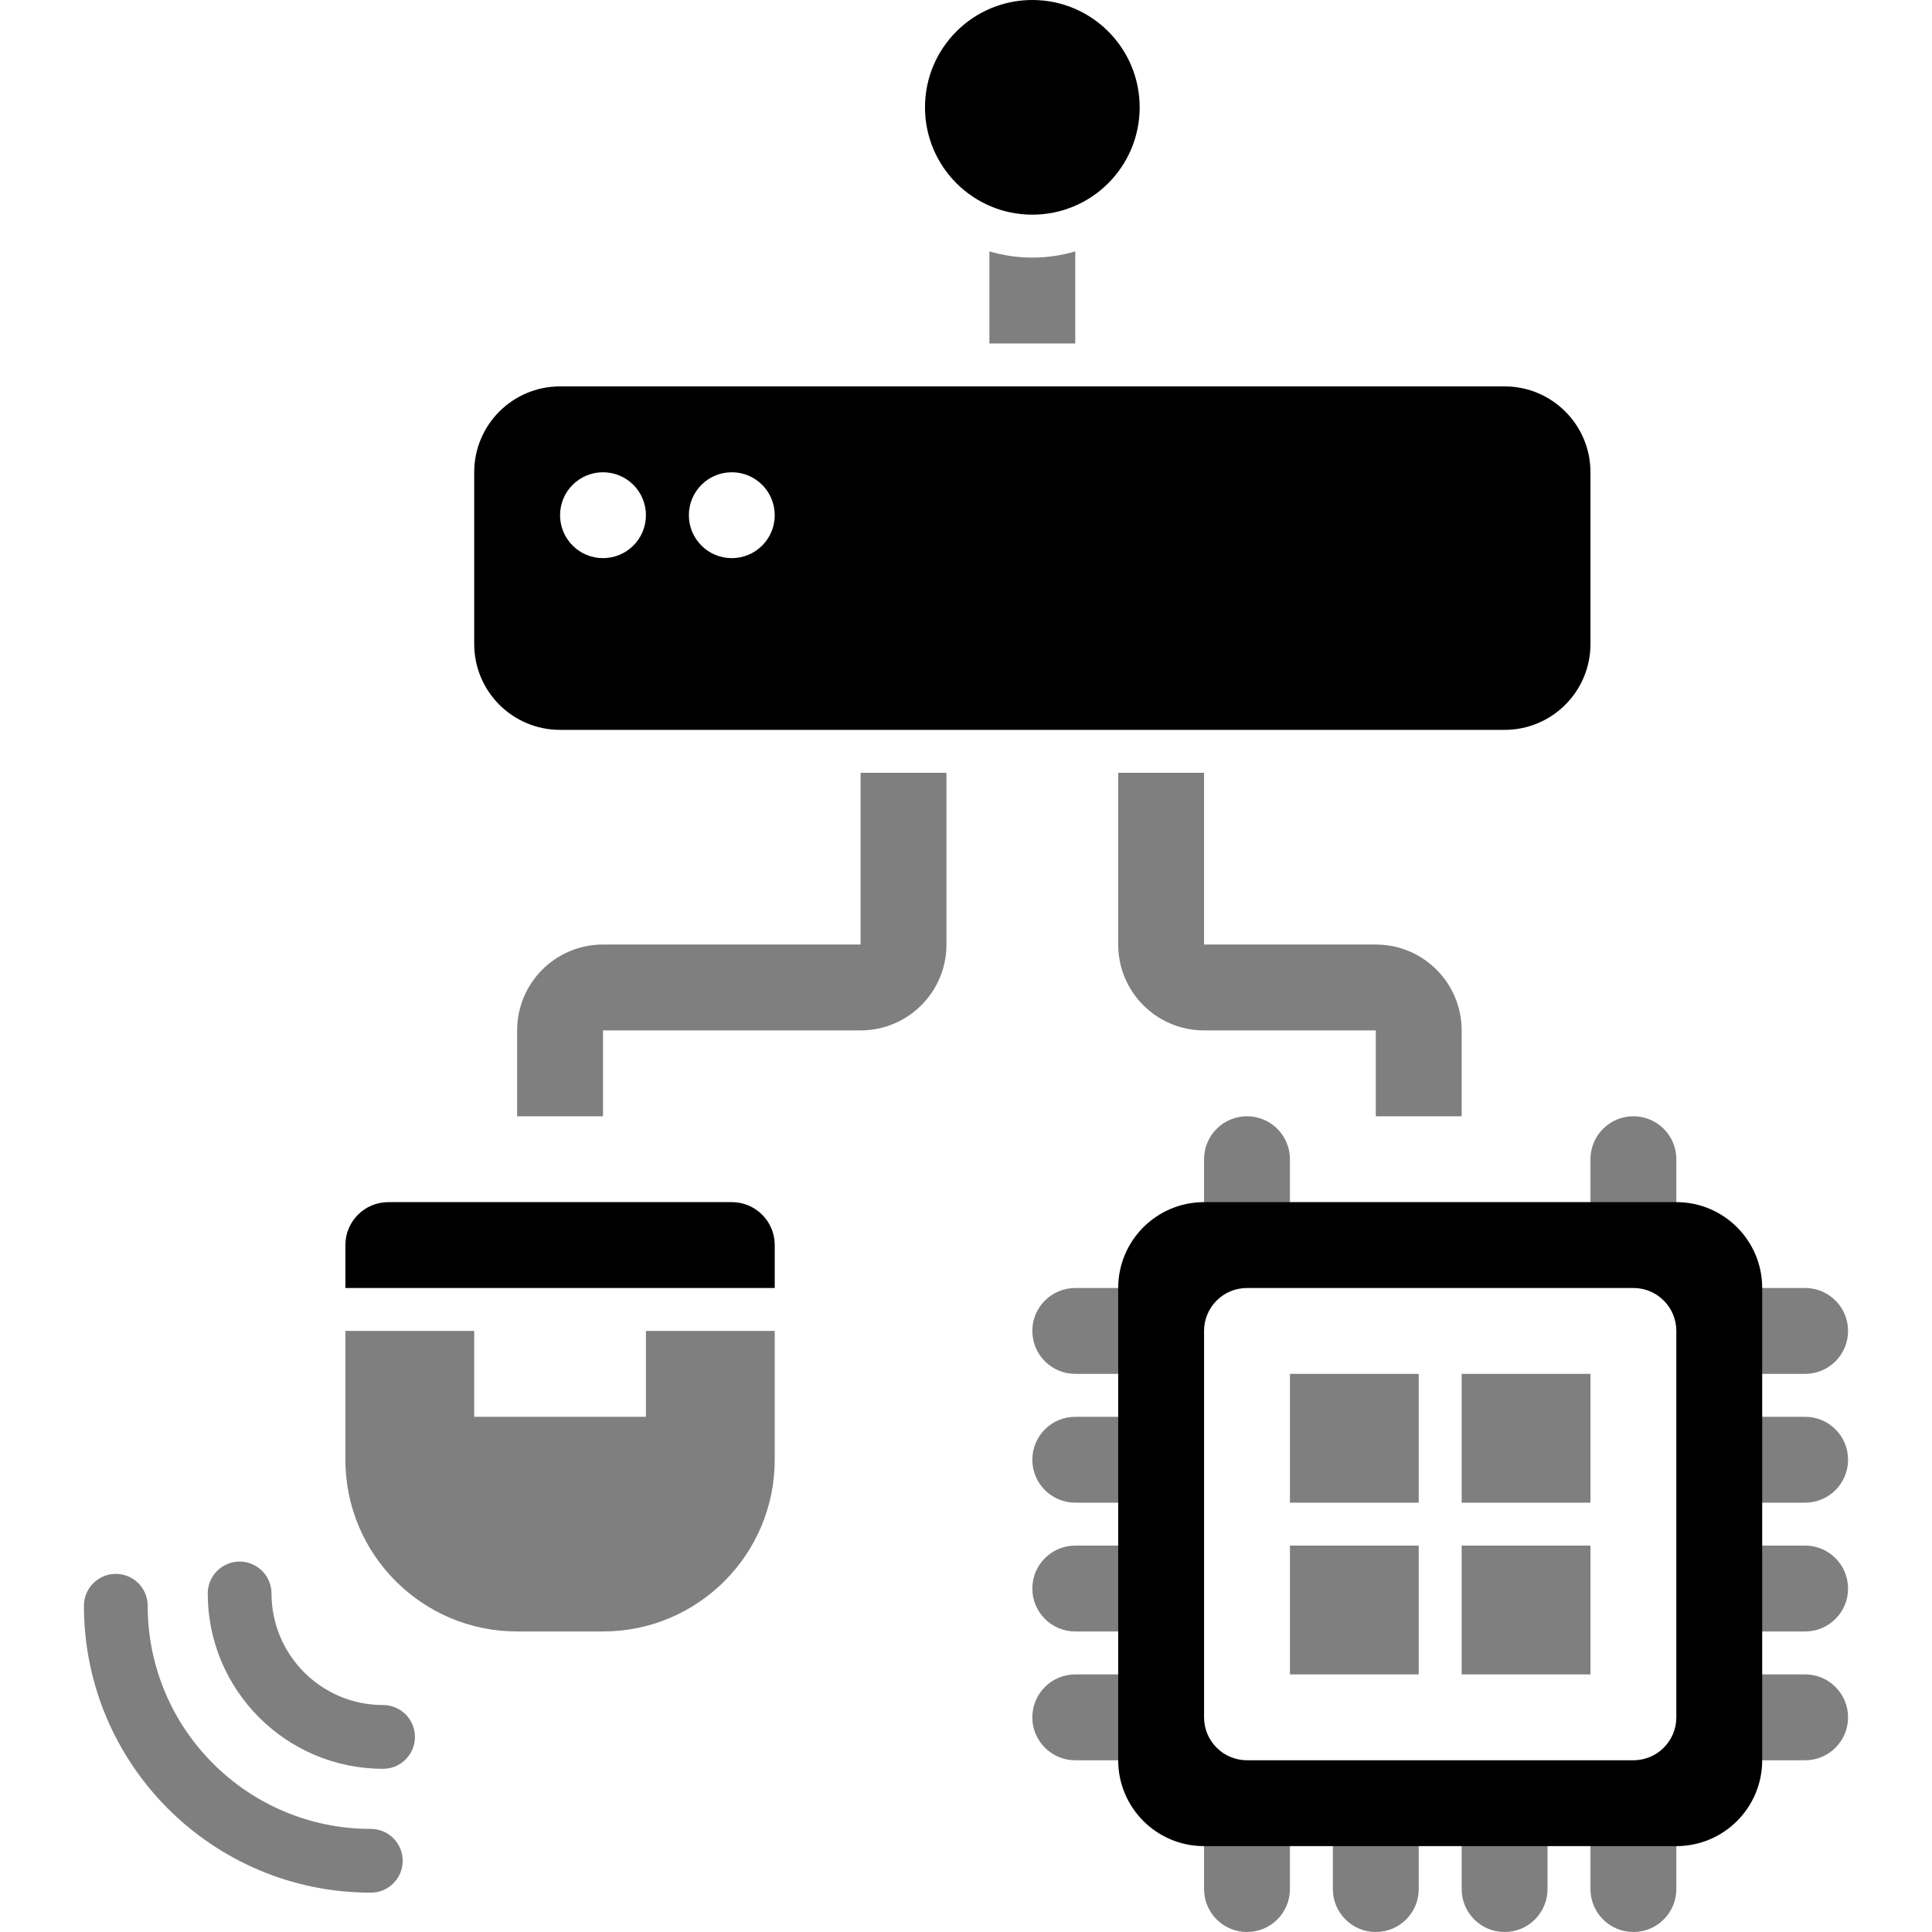
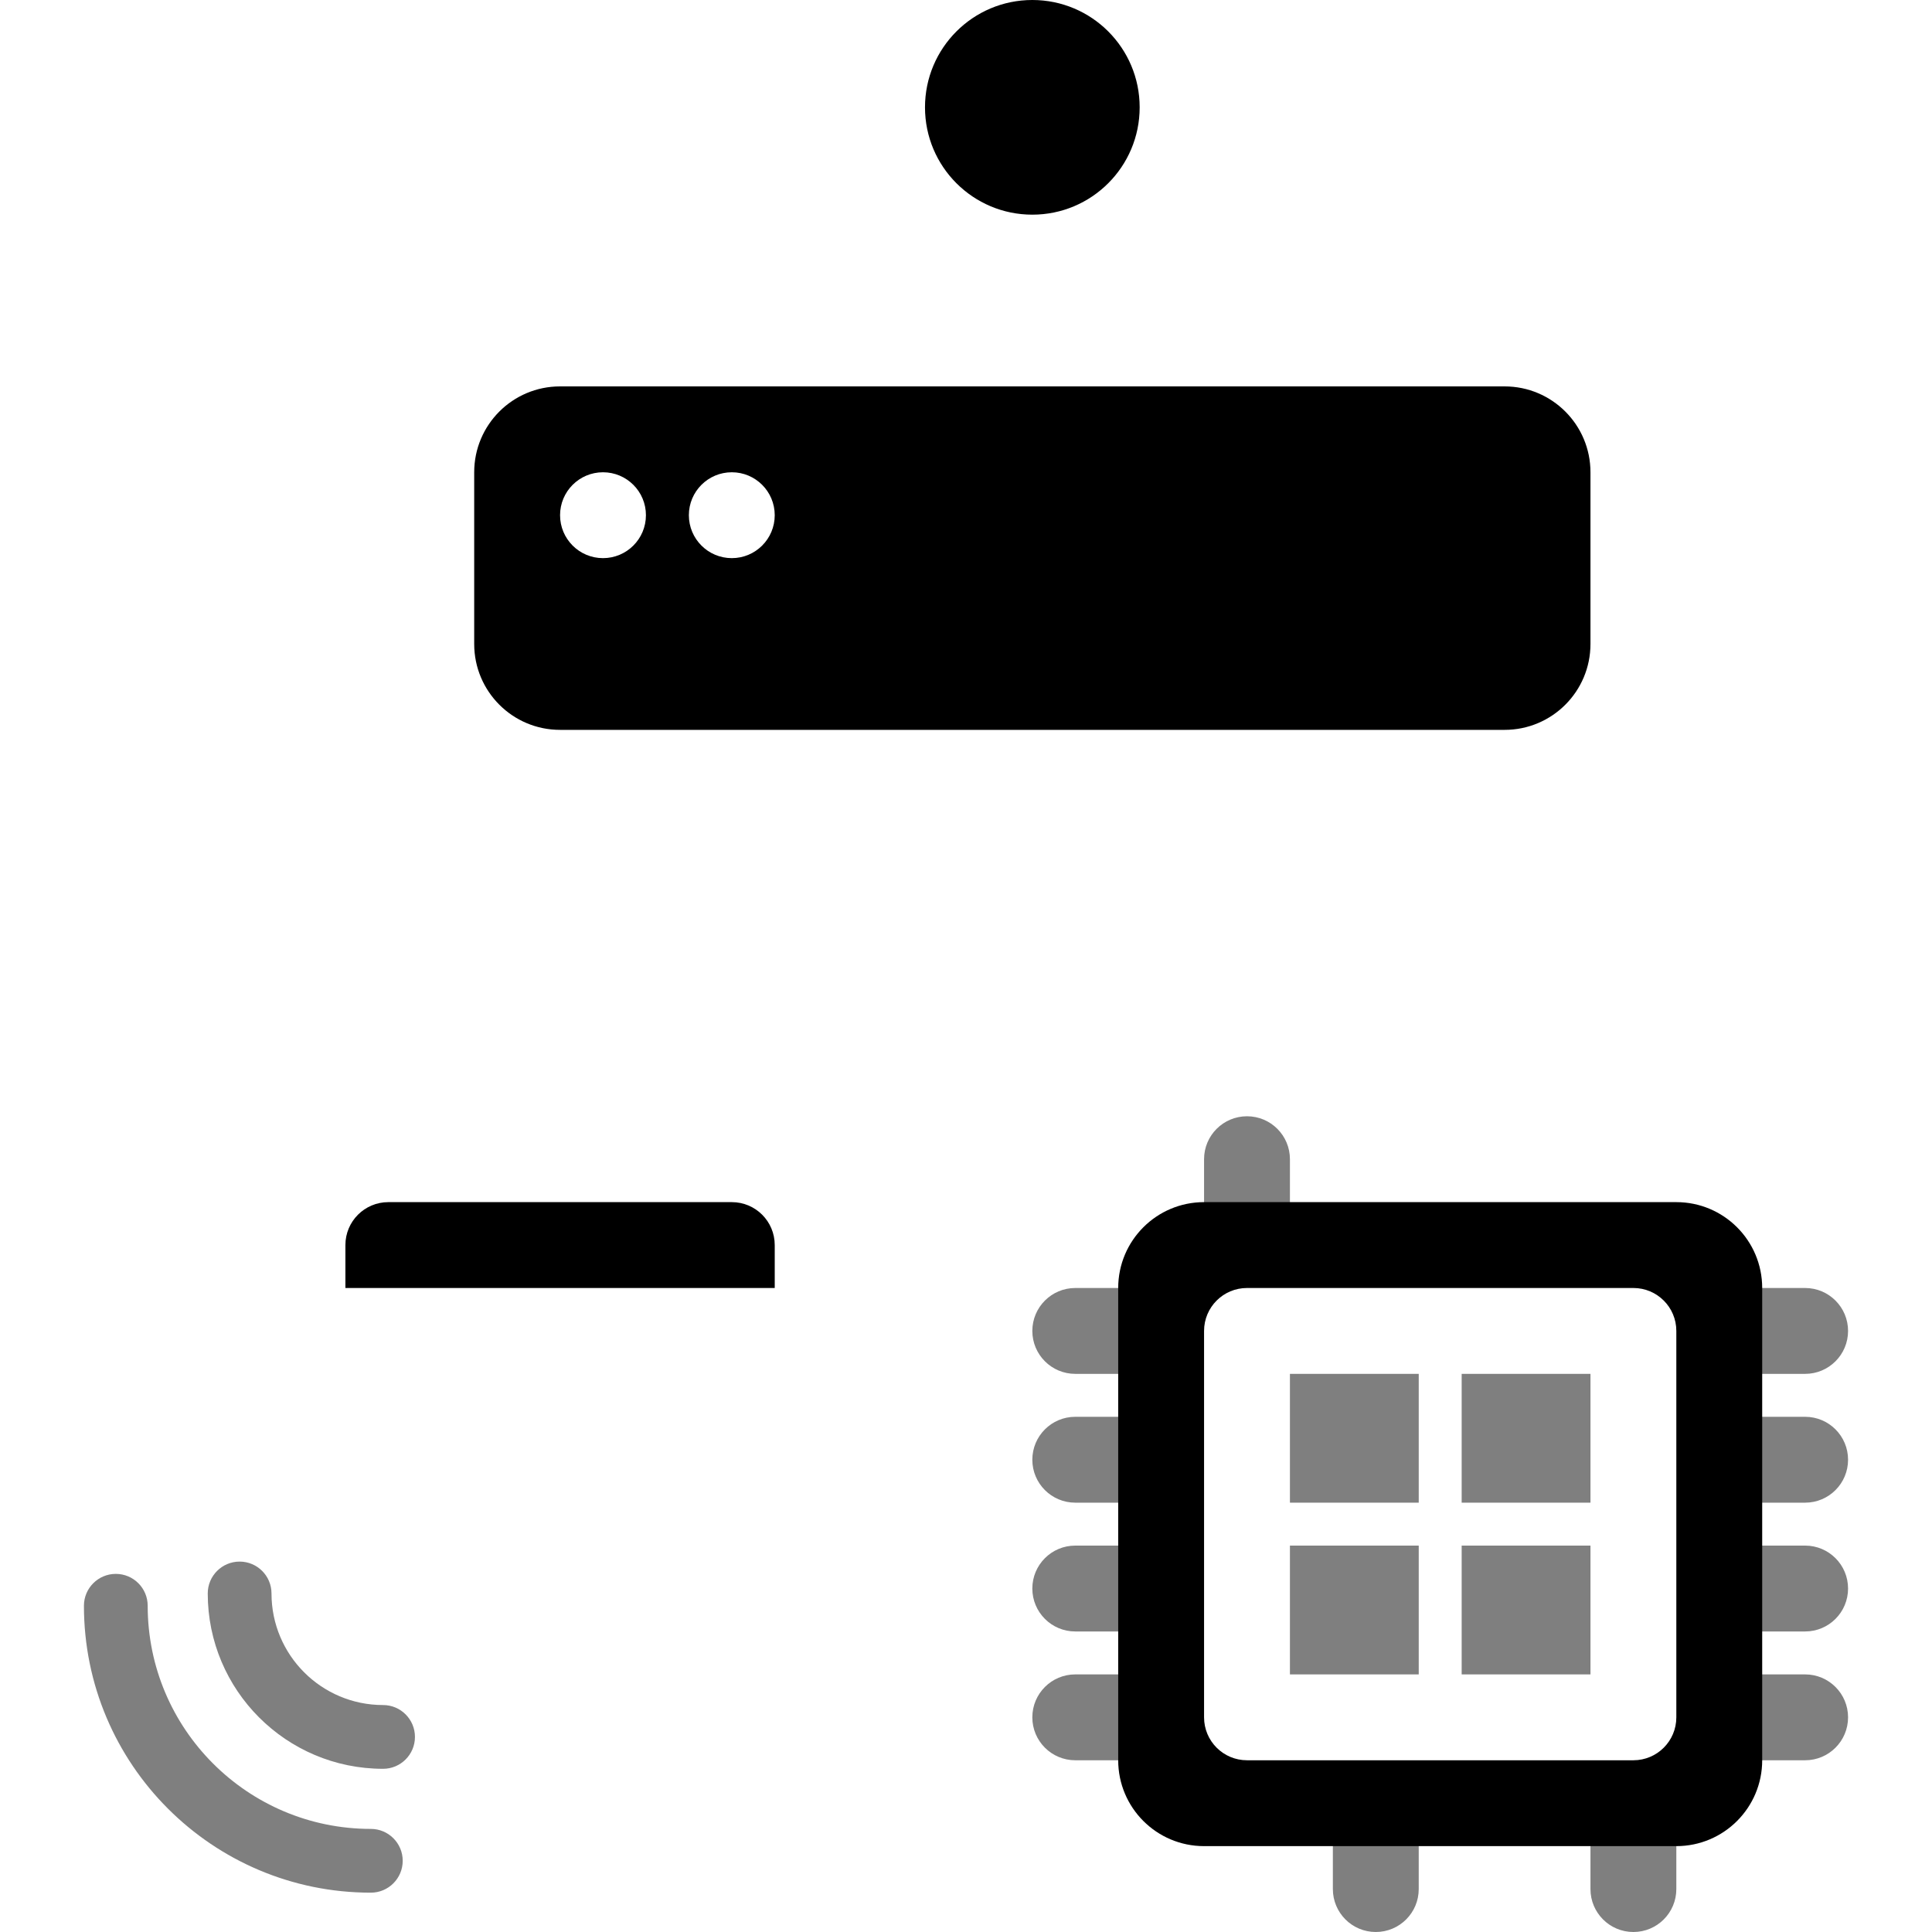
<svg xmlns="http://www.w3.org/2000/svg" width="36" height="36" version="1.1" viewBox="0 0 36 36">
  <g clip-rule="evenodd" fill-rule="evenodd" stroke-width=".8">
-     <path d="m18.436 4.684v1.716h1.6v-1.716c-0.254 0.075-0.522 0.116-0.8 0.116-0.278 0-0.546-0.041-0.8-0.116zm2.4 12.916v-3.2h1.6v3.2h3.2c0.884 0 1.6 0.716 1.6 1.6v1.6h-1.6v-1.6h-3.2c-0.884 0-1.6-0.716-1.6-1.6zm-3.2-3.2v3.2c0 0.884-0.716 1.6-1.6 1.6h-4.8v1.6h-1.6v-1.6c0-0.884 0.716-1.6 1.6-1.6h4.8v-3.2z" opacity=".5" />
    <path d="m19.236 4c1.105 0 2-0.895 2-2 0-1.105-0.895-2-2-2-1.105 0-2 0.895-2 2 0 1.105 0.895 2 2 2zm-8.8 3.2c-0.884 0-1.6 0.716-1.6 1.6v3.2c0 0.884 0.716 1.6 1.6 1.6h17.6c0.884 0 1.6-0.716 1.6-1.6v-3.2c0-0.884-0.716-1.6-1.6-1.6zm0.8 3.2c0.442 0 0.8-0.358 0.8-0.8s-0.358-0.8-0.8-0.8-0.8 0.358-0.8 0.8 0.358 0.8 0.8 0.8zm3.2-0.8c0 0.442-0.358 0.8-0.8 0.8s-0.8-0.358-0.8-0.8 0.358-0.8 0.8-0.8 0.8 0.358 0.8 0.8z" />
-     <path d="m8.836 24.8h-2.4v2.4c0 1.767 1.433 3.2 3.2 3.2h1.6c1.767 0 3.2-1.433 3.2-3.2v-2.4h-2.4v1.6h-3.2z" opacity=".5" />
  </g>
  <g stroke-width=".8">
    <path d="m6.436 23.2c0-0.442 0.358-0.8 0.8-0.8h6.4c0.442 0 0.8 0.358 0.8 0.8v0.8h-8z" />
    <g>
      <path d="m2.158 29.327c-0.328 0-0.594 0.266-0.594 0.594 0 2.953 2.393 5.346 5.346 5.346 0.328 0 0.594-0.266 0.594-0.594 0-0.328-0.266-0.594-0.594-0.594-2.296 0-4.158-1.862-4.158-4.158 0-0.328-0.266-0.594-0.594-0.594z" clip-rule="evenodd" fill-rule="evenodd" opacity=".5" />
      <path d="m4.465 29.098c-0.328 0-0.594 0.266-0.594 0.594 0 1.804 1.463 3.267 3.267 3.267 0.328 0 0.594-0.266 0.594-0.594 0-0.328-0.266-0.594-0.594-0.594-1.148 0-2.079-0.931-2.079-2.079 0-0.328-0.266-0.594-0.594-0.594z" clip-rule="evenodd" fill-rule="evenodd" opacity=".5" />
      <path d="m19.236 27.2c0-0.442 0.358-0.8 0.8-0.8h0.8c0.442 0 0.8 0.358 0.8 0.8s-0.358 0.8-0.8 0.8h-0.8c-0.442 0-0.8-0.358-0.8-0.8z" opacity=".5" />
      <path d="m19.236 24.8c0-0.442 0.358-0.8 0.8-0.8h0.8c0.442 0 0.8 0.358 0.8 0.8s-0.358 0.8-0.8 0.8h-0.8c-0.442 0-0.8-0.358-0.8-0.8z" opacity=".5" />
      <path d="m32.036 27.2c0-0.442 0.358-0.8 0.8-0.8h0.8c0.442 0 0.8 0.358 0.8 0.8s-0.358 0.8-0.8 0.8h-0.8c-0.442 0-0.8-0.358-0.8-0.8z" opacity=".5" />
      <path d="m32.036 24.8c0-0.442 0.358-0.8 0.8-0.8h0.8c0.442 0 0.8 0.358 0.8 0.8s-0.358 0.8-0.8 0.8h-0.8c-0.442 0-0.8-0.358-0.8-0.8z" opacity=".5" />
      <path d="m32.036 29.6c0-0.442 0.358-0.8 0.8-0.8h0.8c0.442 0 0.8 0.358 0.8 0.8s-0.358 0.8-0.8 0.8h-0.8c-0.442 0-0.8-0.358-0.8-0.8z" opacity=".5" />
      <path d="m32.036 32c0-0.442 0.358-0.8 0.8-0.8h0.8c0.442 0 0.8 0.358 0.8 0.8s-0.358 0.8-0.8 0.8h-0.8c-0.442 0-0.8-0.358-0.8-0.8z" opacity=".5" />
      <path d="m19.236 29.6c0-0.442 0.358-0.8 0.8-0.8h0.8c0.442 0 0.8 0.358 0.8 0.8s-0.358 0.8-0.8 0.8h-0.8c-0.442 0-0.8-0.358-0.8-0.8z" opacity=".5" />
      <path d="m19.236 32c0-0.442 0.358-0.8 0.8-0.8h0.8c0.442 0 0.8 0.358 0.8 0.8s-0.358 0.8-0.8 0.8h-0.8c-0.442 0-0.8-0.358-0.8-0.8z" opacity=".5" />
      <path d="m24.836 34.4c0-0.442 0.358-0.8 0.8-0.8s0.8 0.358 0.8 0.8v0.8c0 0.442-0.358 0.8-0.8 0.8s-0.8-0.358-0.8-0.8z" opacity=".5" />
-       <path d="m22.436 34.4c0-0.442 0.358-0.8 0.8-0.8s0.8 0.358 0.8 0.8v0.8c0 0.442-0.358 0.8-0.8 0.8s-0.8-0.358-0.8-0.8z" opacity=".5" />
      <path d="m22.436 21.6c0-0.442 0.358-0.8 0.8-0.8s0.8 0.358 0.8 0.8v0.8c0 0.442-0.358 0.8-0.8 0.8s-0.8-0.358-0.8-0.8z" opacity=".5" />
-       <path d="m27.236 34.4c0-0.442 0.358-0.8 0.8-0.8s0.8 0.358 0.8 0.8v0.8c0 0.442-0.358 0.8-0.8 0.8s-0.8-0.358-0.8-0.8z" opacity=".5" />
      <path d="m29.636 34.4c0-0.442 0.358-0.8 0.8-0.8s0.8 0.358 0.8 0.8v0.8c0 0.442-0.358 0.8-0.8 0.8s-0.8-0.358-0.8-0.8z" opacity=".5" />
-       <path d="m29.636 21.6c0-0.442 0.358-0.8 0.8-0.8s0.8 0.358 0.8 0.8v0.8c0 0.442-0.358 0.8-0.8 0.8s-0.8-0.358-0.8-0.8z" opacity=".5" />
    </g>
    <path d="m22.436 22.4c-0.884 0-1.6 0.716-1.6 1.6v8.8c0 0.884 0.716 1.6 1.6 1.6h8.8c0.884 0 1.6-0.716 1.6-1.6v-8.8c0-0.884-0.716-1.6-1.6-1.6zm0.8 1.6c-0.442 0-0.8 0.358-0.8 0.8v7.2c0 0.442 0.358 0.8 0.8 0.8h7.2c0.442 0 0.8-0.358 0.8-0.8v-7.2c0-0.442-0.358-0.8-0.8-0.8z" clip-rule="evenodd" fill-rule="evenodd" />
    <g>
      <path d="m24.036 25.6h2.4v2.4h-2.4z" opacity=".5" />
      <path d="m27.236 25.6h2.4v2.4h-2.4z" opacity=".5" />
      <path d="m27.236 28.8h2.4v2.4h-2.4z" opacity=".5" />
      <path d="m24.036 28.8h2.4v2.4h-2.4z" opacity=".5" />
    </g>
  </g>
</svg>